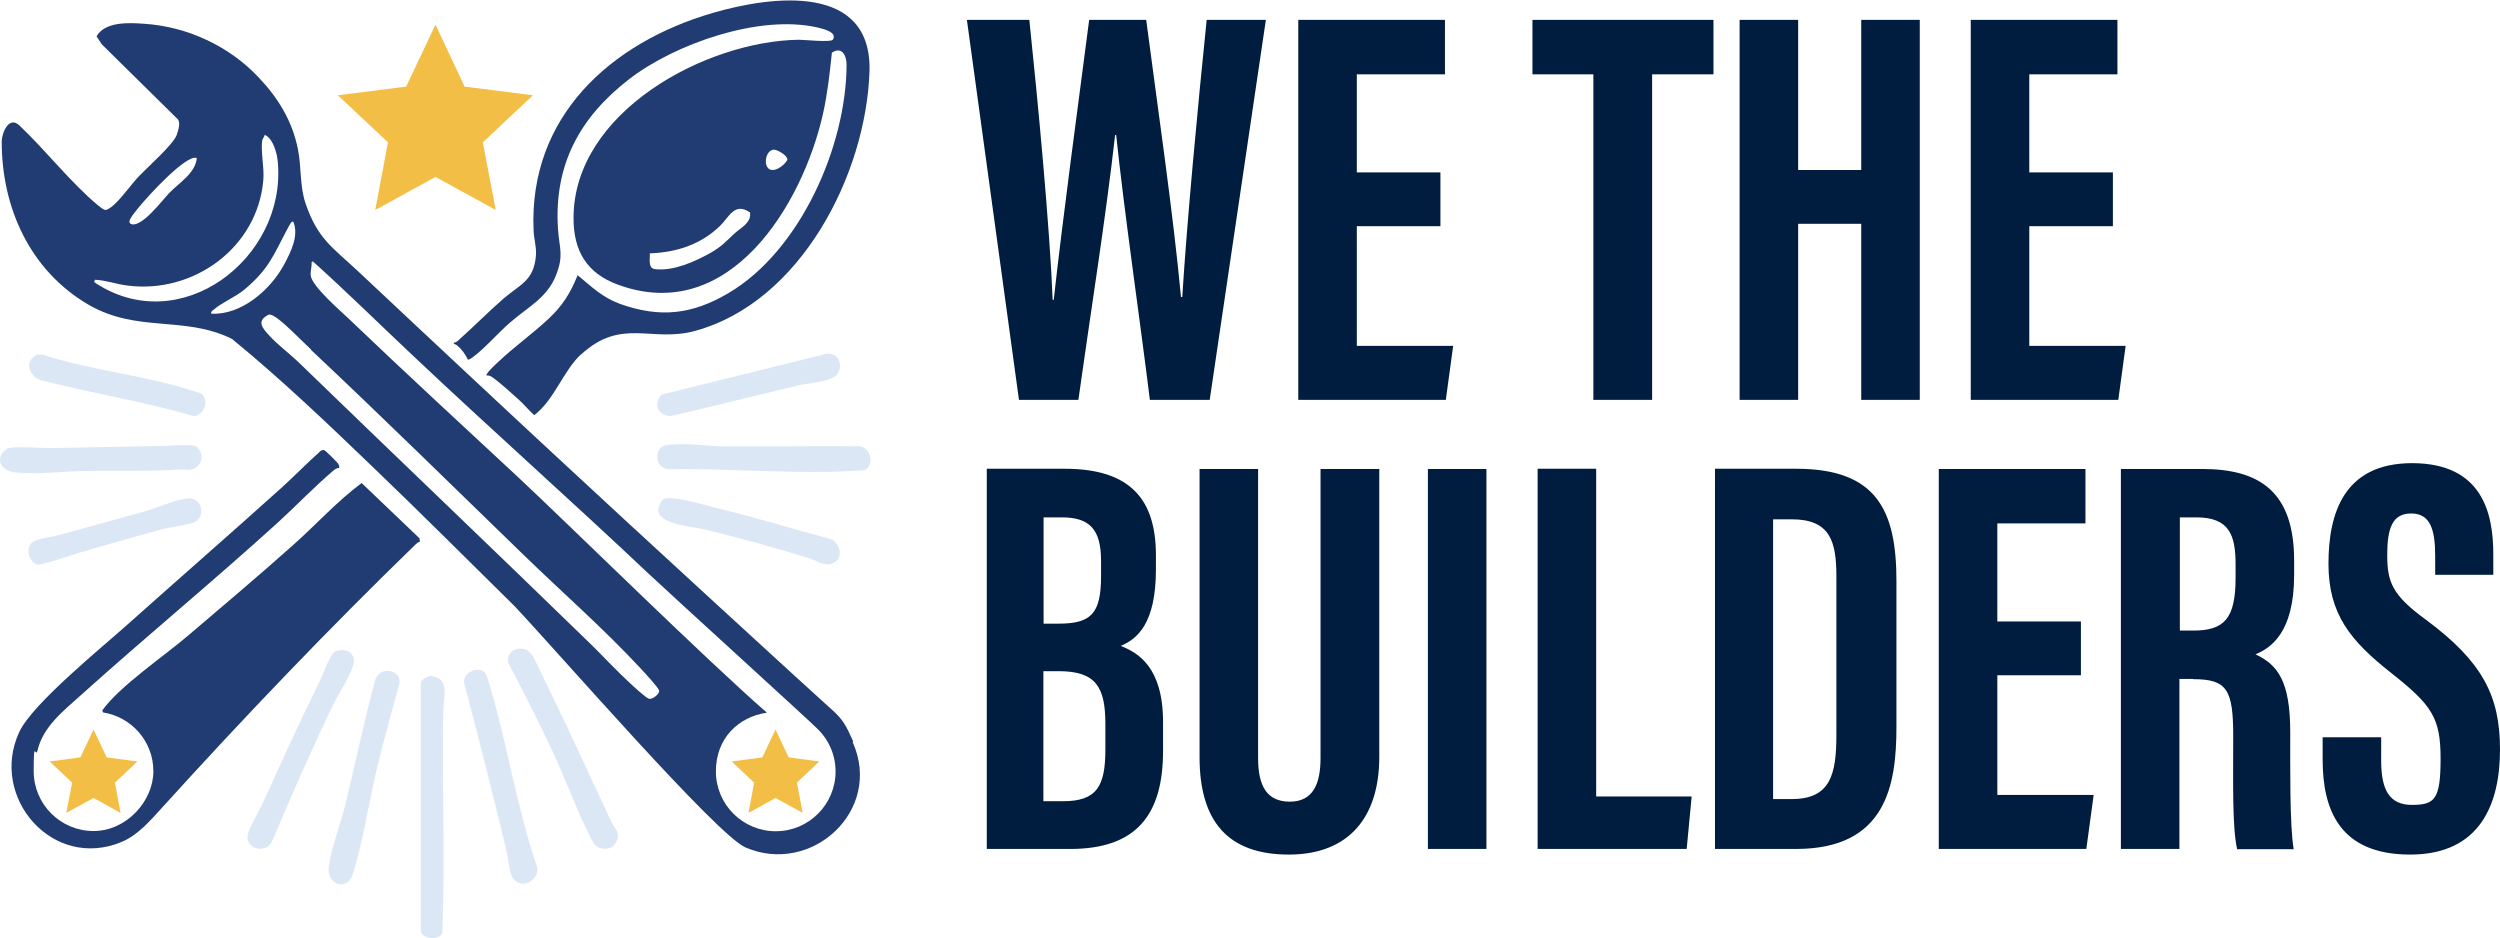
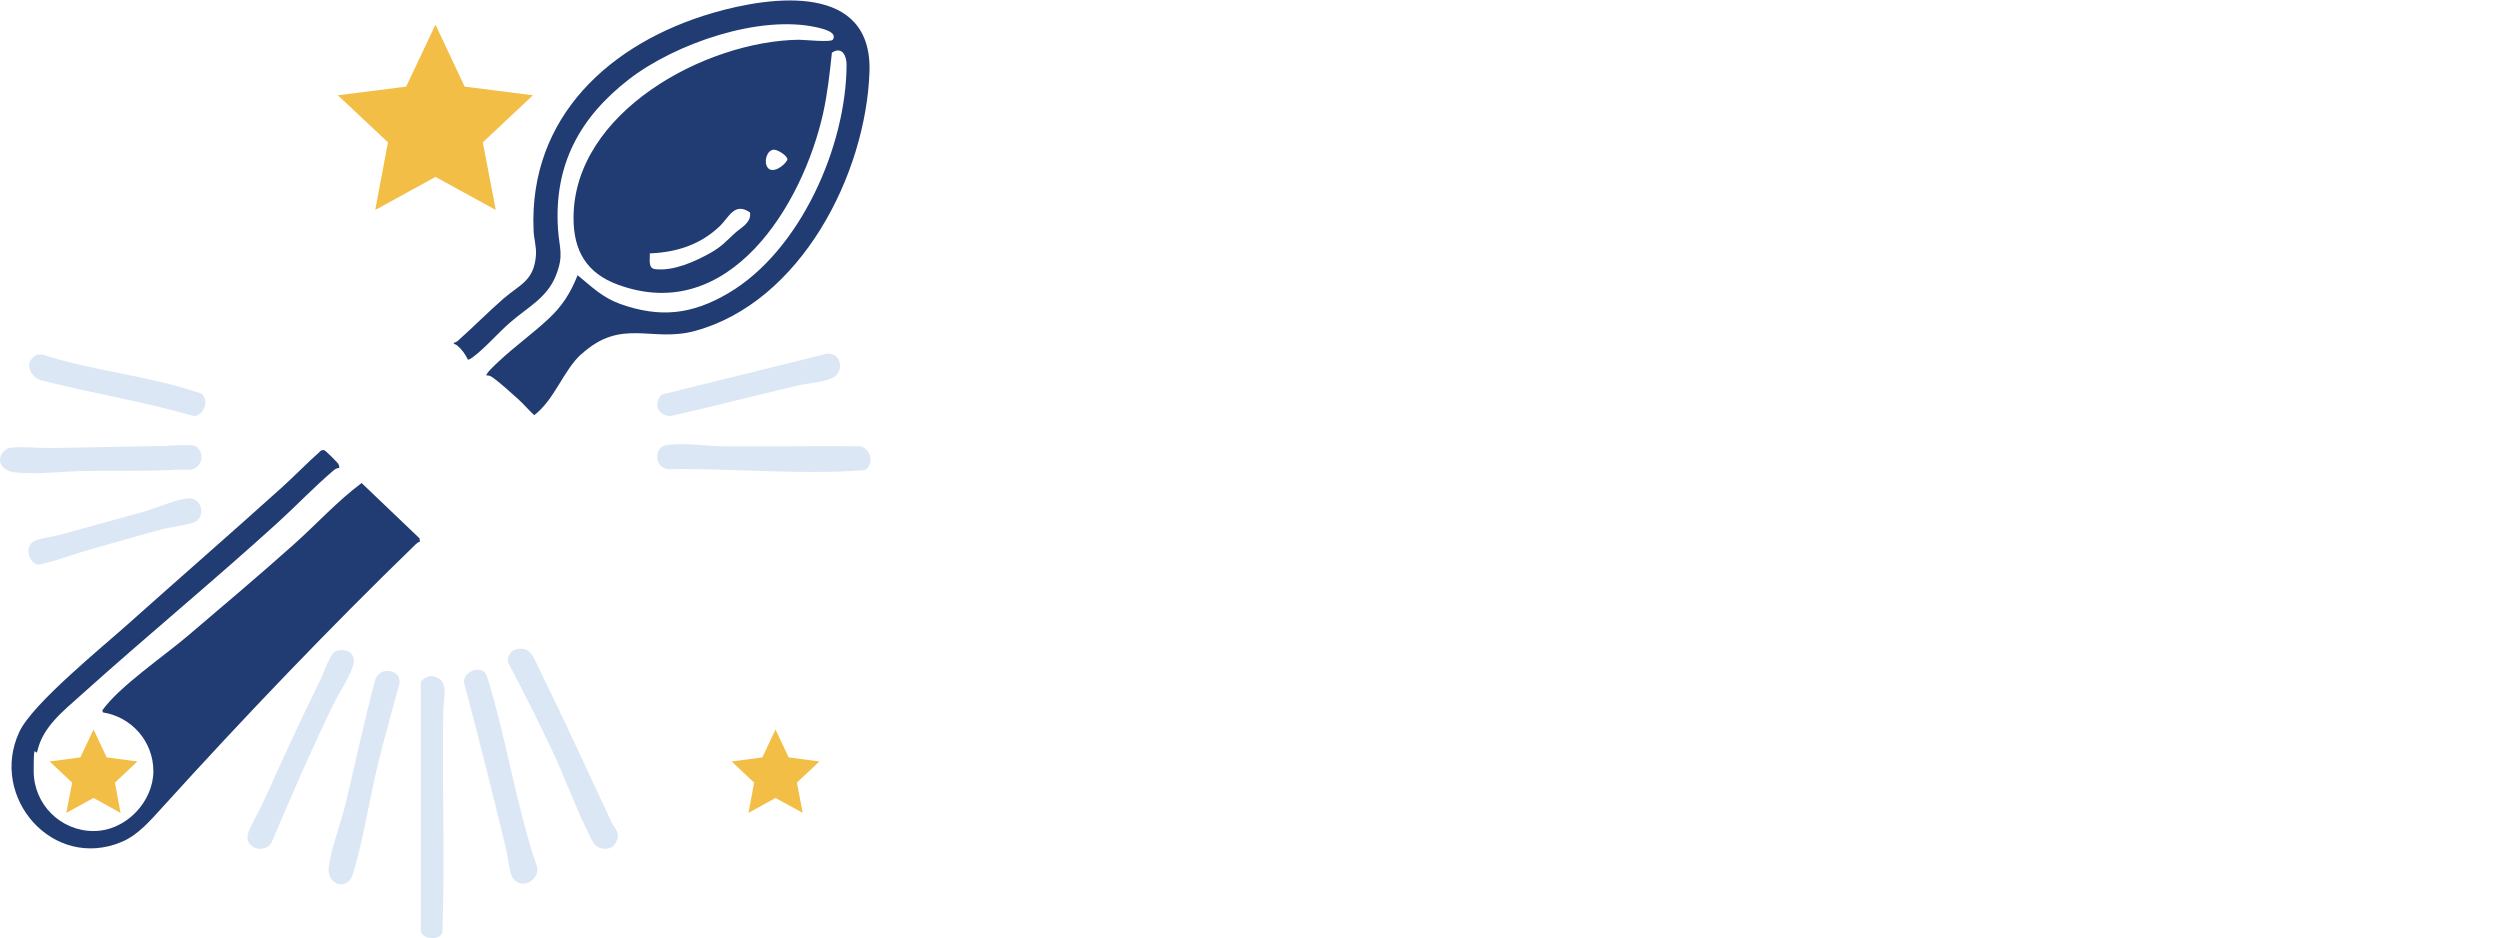
<svg xmlns="http://www.w3.org/2000/svg" id="Layer_1" version="1.1" viewBox="0 0 1157.3 434.3">
  <defs>
    <style>
      .st0 {
        fill: none;
      }

      .st1 {
        fill: #213b73;
      }

      .st2 {
        fill: #dbe7f5;
      }

      .st3 {
        fill: #f3be45;
      }

      .st4 {
        clip-path: url(#clippath-1);
      }

      .st5 {
        fill: #001d3f;
      }

      .st6 {
        clip-path: url(#clippath);
      }
    </style>
    <clipPath id="clippath">
      <rect class="st0" width="1157.3" height="434.3" />
    </clipPath>
    <clipPath id="clippath-1">
      <rect class="st0" width="1157.3" height="434.3" />
    </clipPath>
  </defs>
  <polygon class="st3" points="201.6 11.4 188 40.1 156.4 44.1 179.6 65.9 173.7 97.2 201.6 81.9 229.5 97.2 223.5 65.9 246.7 44.1 215.1 40.1 201.6 11.4" />
  <g class="st6">
    <path class="st1" d="M347.1,98.3c-7.1-4.9-9.7,2.4-13.9,6.4-9,8.6-20,12.1-32.4,12.6.2,2.6-1,6.9,2.5,7.3,8.5,1,18.7-3.6,25.9-7.7,5-2.9,6.8-5.1,10.8-8.8,2.9-2.7,7.9-4.9,7.2-9.7M358.1,69.3c-3.2.3-4.6,5.6-2.8,8.2,2.3,3.3,8.1-1,9.2-3.6.2-1.8-4.7-4.8-6.4-4.6M269.1,163.9c-8.4,7.7-12.3,21-21.8,28.3-2.6-2.4-4.9-5.2-7.5-7.5-3-2.7-8.4-7.6-11.5-9.8-1-.7-1.8-1.2-3.1-1.1-.6-.7,4.8-5.7,5.6-6.4,7.2-6.8,15.7-12.9,22.9-19.6,6.6-6.1,10.3-12,13.7-20.4,6.6,5.4,11.4,10.3,19.7,13.3,18.5,6.6,33.3,4.9,50.1-5,33.3-19.6,54.6-68.1,54.7-105.8,0-4.2-2.2-8.6-6.8-5.5-1,9.5-2,18.8-4.1,28.2-9.5,42.3-43.4,98.1-94.9,79.2-14.5-5.3-20.6-15.6-20.6-30.9,0-49,61.1-81.9,104.3-82.5,2.6,0,14.8,1.3,15.7,0,2.5-3.6-5.1-5.2-7.2-5.7-26.7-6.1-65.7,7.5-87,23.9-22.9,17.7-34.9,39.6-33,69.3.6,9.1,2.8,12.1-.9,21.5-4.1,10.6-13.5,15-21.5,22.1-5.4,4.7-11.6,11.9-17.1,15.9-.7.5-1.3,1-2.2,1.1-1.2-2.6-2.9-4.9-5.1-6.7-.4-.4-1.9-.6-1.4-1.1,0,0,1.1-.3,1.7-.8,7.2-6.4,14-13.3,21.2-19.6,7.6-6.6,14.2-8.2,15.1-20.1.3-4.1-1-7.8-1.1-11.7-2.2-52.5,35.6-86.7,82.9-100.5,27.7-8.1,74-13.9,72.6,27.3-1.7,47.7-31.9,106.6-80.8,119.9-20.2,5.5-33.9-6.3-52.6,10.8" />
    <path class="st1" d="M194.4,250.8l-.2-1.6-26.8-25.6c-11.4,8.5-21,19.2-31.7,28.7-15.9,14.2-32.4,28.1-48.6,41.9-11.1,9.5-31.8,23.5-39.7,34.6,0,0,0,.5.3,1,13.2,2.1,23.3,13.4,23.3,27.2s-12.4,27.7-27.7,27.7-27.7-12.4-27.7-27.7.7-6.3,1.7-9.3c2.5-11.2,11.7-18.3,20.6-26.3,29.8-26.8,60.9-52.4,90.6-79.4,8.7-7.9,17-16.7,26-24.3.7-.6,1.5-1,2.5-1.1.1-.6,0-1.1-.3-1.7-.4-.8-6.1-6.5-6.8-6.6l-1.2.2c-6.3,5.6-12.2,11.7-18.5,17.4-23.3,21-47.1,41.7-70.5,62.6-12.2,11-44.7,37.2-50.8,50.4-14,30.2,15.6,64.3,47.5,50.8,7.6-3.2,13.3-10,18.7-15.9,37.9-41.8,76.9-82.6,117.4-121.9.6-.6,1.1-.9,1.9-1.2" />
    <path class="st2" d="M199.4,313c1.4-.1,3.7.8,4.7,1.8,3.1,3.1,1.1,10.1,1.1,14-.6,34.3.8,68.8-.4,103-1.5,3.6-8.5,3.2-10-.4v-115.8c.6-1.2,3.4-2.6,4.6-2.7" />
    <path class="st2" d="M224.5,311.4c.7.8,1.3,3,1.7,4.2,8.6,28.3,12.9,58,22.5,86,.8,6.2-7.6,10.6-11.4,4.7-1.5-2.4-2-9-2.8-12.3-6.3-26.1-12.8-52.2-19.7-78.1-.3-4.8,6.7-7.8,9.8-4.4" />
    <path class="st2" d="M238.5,300.7c6.7-2,8.4,3.3,10.7,8.1,11.6,23.6,22.6,47.6,33.7,71.4,1.7,3.7,4.6,5.3,2.3,9.7-1.2,2.2-2.9,3.1-5.4,3-3.7-.1-4.8-2-6.3-5-6.5-12.6-11.8-27.6-18-40.7-6.3-13.4-13-26.7-20-39.9-1.3-2.2.8-6,2.9-6.6" />
    <path class="st2" d="M401.2,217.1c-1,.8-2.3.7-3.5.7-28.5,2-59.7-1.1-88.4-.6-6.7-.8-6.6-10.4-.6-11.2,8.4-1.1,17.9.5,26.3.6,21.1.2,42.2-.2,63.2,0,4.5.8,6.5,7.5,2.9,10.5" />
    <path class="st2" d="M177.6,310.8c3.9-.9,7.9,1.3,7.3,5.6-3.4,12.6-7,25.3-10.1,38-3.9,16-6.7,34.9-11.4,50.1-2.5,8.3-12.3,5.3-11.2-3.4,1.1-8.2,5.7-20.5,7.8-29.1,4.6-19.1,8.6-38.3,13.7-57.3.5-1.6,2.3-3.5,3.9-3.9" />
    <path class="st2" d="M155.8,301.3c3.8-1.1,7.9.2,8,4.6.1,4.4-7.1,15.3-9.3,19.8-10.2,21-19.6,42.6-28.7,64.1-3.1,5.8-12.8,3-11-3.8.9-3.5,5.4-10.8,7.1-14.7,8.7-19.3,17.3-38.2,26.7-57.2,1.4-2.8,4.3-12.1,7.2-12.9" />
    <path class="st2" d="M78.1,206.3c2.5,0,11.2-.8,12.7.4,3.3,2.4,3.4,7.5-.3,9.9-2.3,1.5-5.9.6-8.7.8-13.6.9-27.2.4-40.8.6-11.2,0-23.5,1.9-34.6.6-4.2-.5-8.1-4-5.6-8.4.5-.8,2.3-2.6,3.3-2.8,4.9-.9,14.6.1,20.1,0,17.9-.4,35.9-.6,53.8-1" />
    <path class="st2" d="M386.7,174c-2.8,2.7-12.9,3.4-17.1,4.4-19.7,4.6-39.4,9.7-59.1,14.2-5.9-.1-8.2-5.4-4.3-9.9l76.7-19c6-.4,7.8,6.7,3.9,10.4" />
-     <path class="st2" d="M307.9,230.8c1.3-.4,3.4-.1,4.8,0,6.1.7,15.4,3.5,21.8,5.1,16.7,4,33.1,9.2,49.6,13.5,4.1,1.2,6.4,7.4,3.1,10.3-4.2,3.6-8.5,0-12.7-1.3-15.5-4.8-31.5-9.2-47.3-13.1-5.1-1.3-21.1-2.3-22.4-8.4-.4-1.9,1.2-5.6,3.1-6.2" />
    <path class="st2" d="M17.1,164.3c1-.3,2.1-.2,3.1,0,22.5,7.3,48,9.6,70.2,17,1.3.4,2.9.6,3.7,1.8,2.4,3.5,0,9.3-4.4,9.5-23.2-6.8-47.2-10.5-70.7-16.6-3.4-.8-6.8-5.4-5.1-8.8.3-.7,2.5-2.8,3.1-3" />
    <path class="st2" d="M15.2,260.1c-2.3-2.1-2.9-6.5-.5-8.8,2.3-2.1,9.3-2.7,12.6-3.6,12.7-3.5,25.4-7,38.1-10.5,5.9-1.6,16-6,21.5-6.5,6-.6,8.5,7.3,3.9,10.6-2.3,1.6-11.9,2.7-15.4,3.6-11.9,3.2-23.9,6.7-35.8,10.1-7.3,2.1-14.6,5-22,6.4-.9-.2-1.7-.7-2.4-1.3" />
-     <path class="st1" d="M386.8,357.1c0,15.3-12.4,27.7-27.7,27.7s-27.7-12.4-27.7-27.7,10.3-25.2,23.6-27.2c-28.4-24.7-92.2-87.6-115.7-109.5-25.9-24.1-52.1-48.2-77.7-72.7-4.2-4-16.7-14.8-17.7-19.8-.4-2.4.6-4.3.3-6.7.1.1.3.3.4.4,0-.3,0-.5,0-.8,15.7,14.1,30.7,28.9,46.1,43.4,36.3,34.3,73.6,67.4,109.9,101.7,7.9,7.5,77.7,71,77.4,71.1,5.4,5,8.8,12.2,8.8,20.1M143.9,161.9c33.1,31.1,65.6,63.1,98.2,94.7,18.2,17.7,37.5,34.5,54.8,53.2,1.6,1.7,7.7,8.3,8.2,9.8.4,1.6-2.9,4.1-4.5,3.9-1.3-.1-7.5-5.9-9-7.3-6.1-5.6-11.9-11.9-17.8-17.7-45.1-43.9-90.7-87.3-135.9-131.1-4-3.8-9.2-7.7-12.9-11.7-3.4-3.7-6.7-7.1-.5-10.1,1.3-.1,3.1,1.2,4.2,2,4.6,3.5,10.9,10.1,15.4,14.3M131.6,122.3c-6.2,11.7-19.8,23.7-33.8,22.9-.2-1,.5-1.4,1.2-1.9,3.9-3.4,9.9-5.7,14.2-9.3,11.5-9.6,13.5-16.2,20.1-28.5.3-.5,1.7-3.6,2.5-2.8,2.6,6.4-1.1,13.8-4.2,19.6M43.6,130.6l.3-1.1c5.1.2,10.1,2.1,15.2,2.7,30.5,3.9,60.2-17.6,62.8-48.9.5-5.8-1.3-13.4-.5-18.4.2-.9,1.1-1.6,1.1-2.5,3.9,1.6,5.8,8.6,6.1,12.6,4.1,44.7-45.4,82.4-85,55.6M91.1,73c-.4,7-8.2,11.6-12.9,16.5-2.9,3-13.3,16.9-17.9,14-1.1-1,.5-3,1.1-3.9,4.7-6.5,19.7-22.7,26.6-25.9,1-.5,1.8-.8,3-.6M395,343.3c-3.4-7.5-4.6-10.2-10.7-15.5-3.3-2.8-95.8-87.6-125.5-115.3-13-12.1-26.1-24.2-39.1-36.4-17.9-16.7-35.8-33.5-53.7-50.3-11.9-11.2-19-15.1-24.6-31.8-2.7-8-1.8-16.7-3.5-25-2.6-13-9.1-23.6-18.1-33.1-13.6-14.5-33-23.6-53.1-24.9-7-.5-18-1.1-22,5.8l2.4,3.7,35.2,34.7c1.4,1.6.2,5.3-.5,7.3-1.6,4.4-13.4,14.8-17.4,19-3.7,3.9-7.4,9.3-11.2,12.9-.9.9-3.3,2.9-4.5,2.8-1.3-.4-2.4-1.4-3.4-2.2-12.6-10.5-24.3-25.6-36.3-36.9-4.8-4.7-8.2,3.4-8.2,7.5,0,30.6,13.1,59.5,39.9,75.3,22.9,13.4,44.4,5,66.7,16,22.6,18.5,44.1,39,65.3,59.4,22.1,21.2,43.7,42.8,65.5,64.3,20.4,21.6,93.5,105.9,106.9,111.7,30.6,13.2,63.8-17.2,49.6-48.8" />
  </g>
  <polygon class="st3" points="359 337.7 352.9 350.6 338.7 352.5 349.1 362.3 346.5 376.3 359 369.4 371.6 376.3 368.9 362.3 379.3 352.5 365.1 350.6 359 337.7" />
  <polygon class="st3" points="43.3 337.7 37.2 350.6 23 352.5 33.4 362.3 30.7 376.3 43.3 369.4 55.8 376.3 53.2 362.3 63.6 352.5 49.4 350.6 43.3 337.7" />
  <g class="st4">
-     <path class="st5" d="M1075.2,341.3v10.4c0,23.2,7.9,43.9,40.5,43.9s41.6-23.7,41.6-48.6-8.1-40.7-34.4-60.2c-15.5-11.3-17.8-17.4-17.8-29.8s2.3-19.3,11.1-19.3,11.1,7.4,11.1,19.7v8.7h26.9v-9.4c0-19.1-5-42.2-37.5-42.3-31.8,0-38.8,23.4-38.8,46.6s10.1,35.6,29,50.5c18.9,14.9,22.9,20.8,22.9,39.7s-2.7,21.4-13.3,21.4-14.2-7.3-14.2-20.4v-10.9h-27.1ZM1009,239.5h7.7c15.4,0,18.2,8.3,18.2,21.9v6c0,19.1-5.3,24.5-19.6,24.5h-6.2v-52.5ZM1015.3,314.4c15.7,0,18.5,4.9,18.5,26.4s-.5,41.7,1.8,52.3h26.2c-1.9-10.7-1.6-39.2-1.6-54.1,0-23.9-5.9-31.3-16.1-36.1,6.8-2.8,17.9-9.7,17.9-36.7v-6.7c0-31.7-15.8-42.4-42.6-42.4h-37.6v175.9h27.1v-78.7h6.3ZM963.3,287.7h-38.7v-45.4h40.8v-25.2h-67.9v175.9h68.3l3.4-25h-44.6v-55.4h38.7v-25ZM820.9,240.4h8.5c17.9,0,20.7,10.3,20.7,26.5v73.3c0,18.2-2.7,29.7-20.6,29.7h-8.7v-129.5ZM793.8,393h37.6c41.8,0,46.5-29.6,46.5-56.5v-67.5c0-32.7-9.1-52-46.4-52h-37.6v175.9ZM711.7,393h69.1l2.3-24.3h-44.2v-151.7h-27.1v175.9ZM661,393h27.1v-175.9h-27.1v175.9ZM555.3,217.1v133.4c0,30,13.4,45.1,41.3,45.1s41.9-17.4,41.9-45.2v-133.3h-27.2v133.9c0,11.9-3.5,20.1-14.2,20.1s-14.7-7.3-14.7-20.2v-133.8h-27.1ZM483.1,310.7h7c17.3,0,21.6,7.4,21.6,24.5v11.7c0,17-3.9,24-19.6,24h-9.1v-60.2ZM483.1,288.7v-49.2h8.4c13,0,18.2,5.6,18.2,20.2v6.9c0,17.4-4.5,22.1-19.7,22.1h-6.9ZM456.9,393h38.5c30.6,0,43-15.7,43-45.4v-13.3c0-25.6-11.7-32.2-19.6-35.3,7.7-3.2,16.3-10.4,16.3-35.4v-6.5c0-25.8-11.7-40.1-42.2-40.1h-36.1v175.9Z" />
-     <path class="st5" d="M978.1,79.8h-38.7v-45.4h40.8V9.2h-67.9v175.9h68.3l3.4-25h-44.6v-55.4h38.7v-25ZM805.3,185.1h27.1v-81.5h29.2v81.5h27.1V9.2h-27.1v69.5h-29.2V9.2h-27.1v175.9ZM737.7,185.1h27.1V34.4h28.4V9.2h-83.8v25.2h28.2v150.8ZM666.8,79.8h-38.7v-45.4h40.8V9.2h-67.9v175.9h68.3l3.4-25h-44.6v-55.4h38.7v-25ZM499.2,185.1c5.3-37.9,12.9-85.6,17-122.6h.5c3.8,36.2,10.7,83.1,15.6,122.6h27.7l26-175.9h-27.4c-4.1,39.9-9.2,94-11.3,128.3h-.6c-3.6-38.8-10.9-88.5-16.1-128.3h-26.4c-5,38.5-12.3,92.3-16.4,129.6h-.5c-1.3-33.2-6.8-91.6-10.8-129.6h-28.9l24.1,175.9h27.5Z" />
-   </g>
+     </g>
</svg>